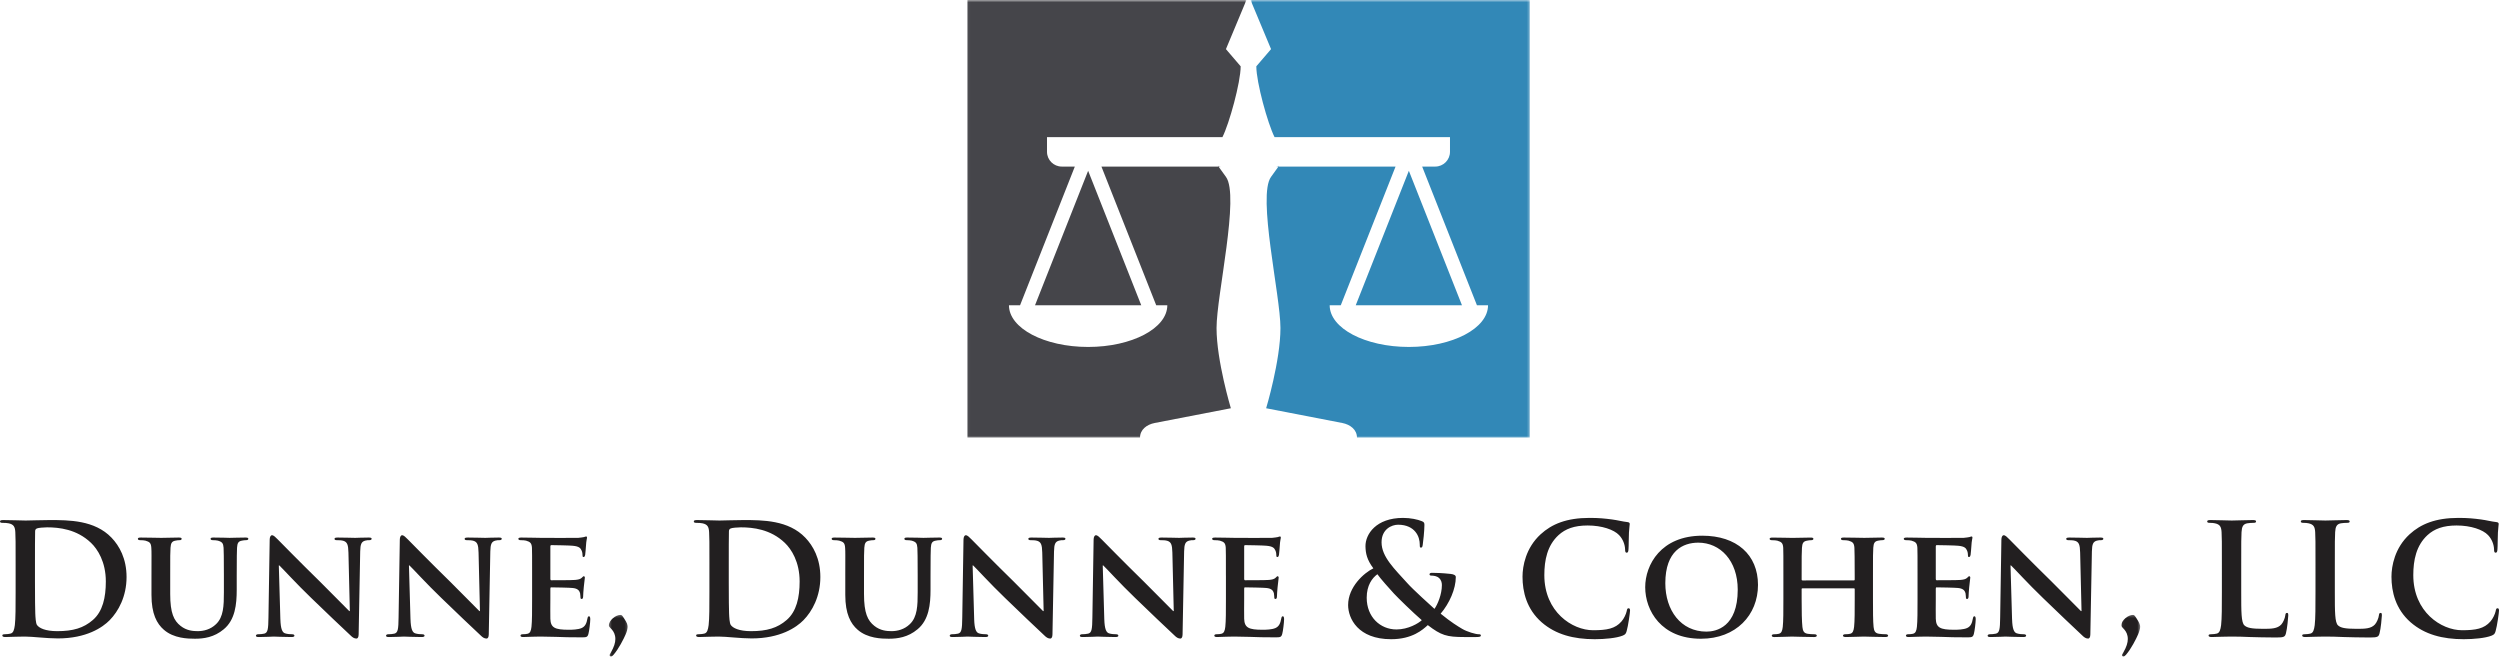
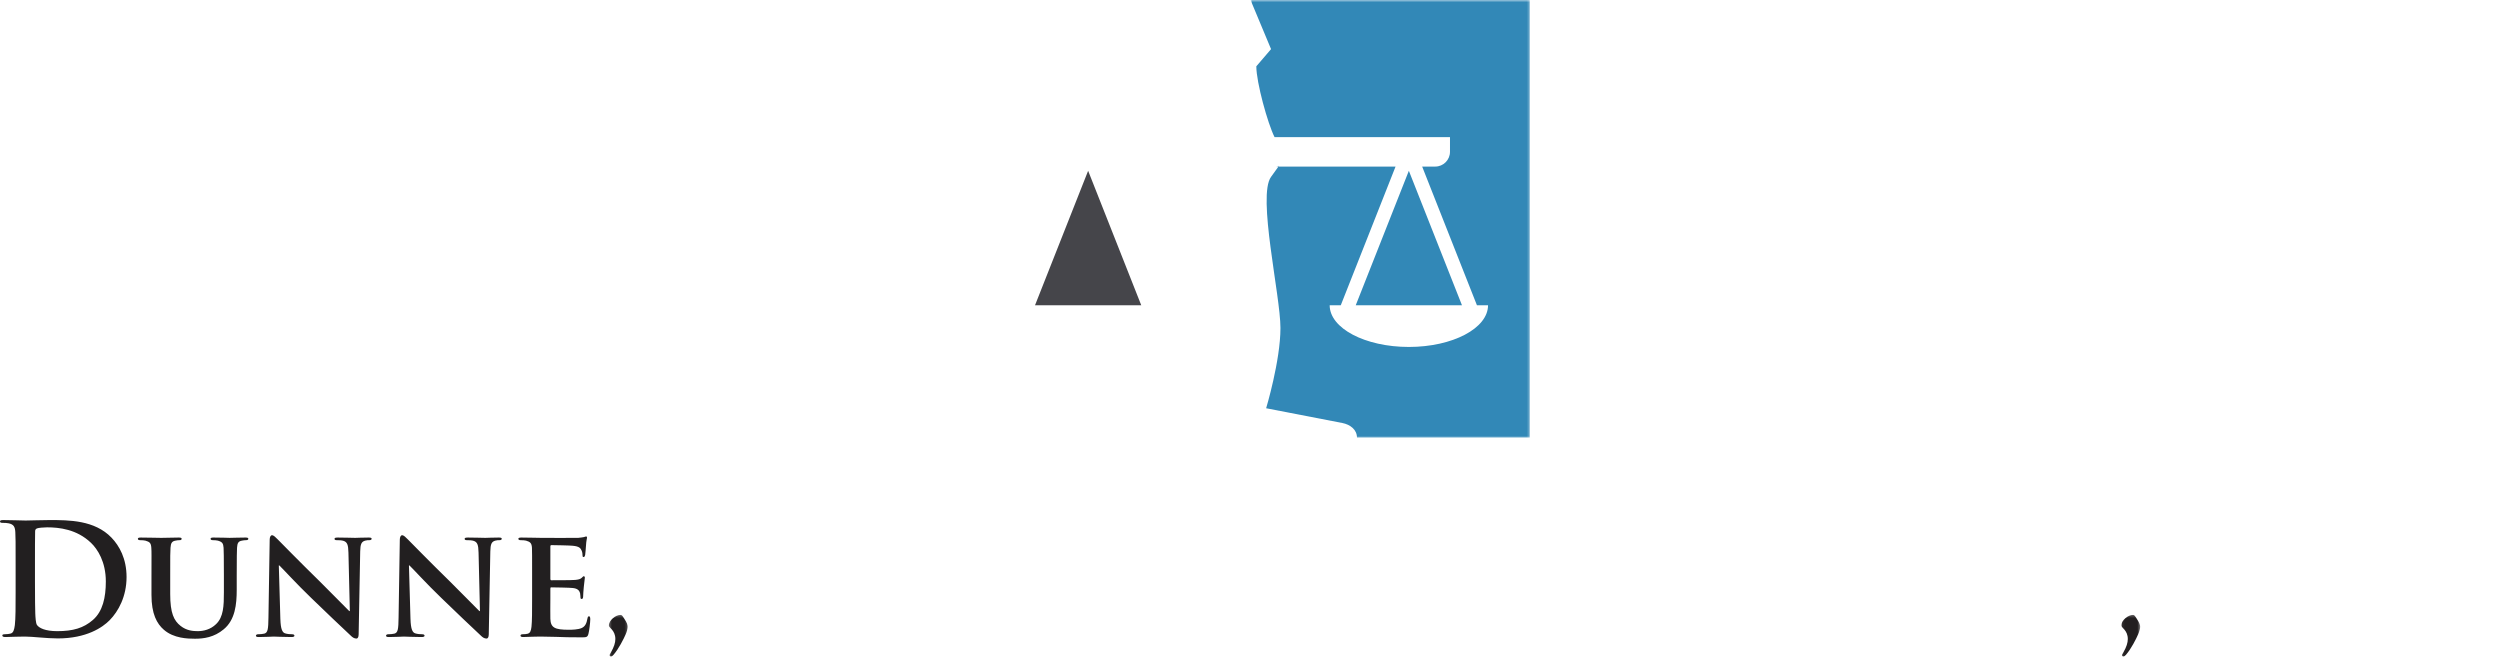
<svg xmlns="http://www.w3.org/2000/svg" xmlns:xlink="http://www.w3.org/1999/xlink" viewBox="0 0 1003 264">
  <title>Page 1</title>
  <defs>
    <path id="a" d="M112.756.54H.716v175.61h112.04V.54z" />
    <path id="c" d="M112.077.54H.037v175.61h112.04V.54z" />
-     <path id="e" d="M7.844 17H.272V.24h7.572V17z" />
+     <path id="e" d="M7.844 17H.272V.24h7.572z" />
    <path id="g" d="M7.643 17H.07V.24h7.573V17z" />
  </defs>
  <g fill="none" fill-rule="evenodd">
    <path fill="#45454A" d="M457.87 122.47l-21.31-53.95-21.31 53.95" />
    <path fill="#3288B7" d="M586.544 122.47l-21.31-53.95-21.31 53.95" />
    <g transform="translate(501 -.54)">
      <mask id="b" fill="#fff">
        <use xlink:href="#a" />
      </mask>
      <path d="M.715.538h112.04V176.15H43.424c0-3.25-2.72-5.293-5.91-5.91l-30.538-5.91s5.74-19.067 5.74-32.187c0-13.12-9.346-53.03-3.77-60.648 5.58-7.62 1.828-2.817 2.362-4.126h47.59l-21.976 55.64h-4.455c0 9.24 14.226 16.728 31.77 16.728C81.78 139.738 96 132.25 96 123.01h-4.454L69.57 67.37h5.253c3.248 0 5.91-2.66 5.91-5.91v-5.91H10.348c-2.713-5.356-7.313-21.935-7.313-28.405 5.664-6.648 5.91-6.895 5.91-6.895L.716.538z" fill="#3288B7" mask="url(#b)" />
    </g>
    <g transform="translate(388 -.54)">
      <mask id="d" fill="#fff">
        <use xlink:href="#c" />
      </mask>
-       <path d="M.036.538h112.04l-8.23 19.712s.247.247 5.91 6.895c0 6.47-4.6 23.049-7.313 28.405H32.058v5.91c0 3.25 2.66 5.91 5.91 5.91h5.254l-21.976 55.64H16.79c0 9.24 14.224 16.728 31.767 16.728s31.768-7.488 31.768-16.728H75.87L53.894 67.37h47.592c.534 1.308-3.217-3.494 2.36 4.124 5.578 7.618-3.768 47.528-3.768 60.65 0 13.12 5.74 32.185 5.74 32.185l-30.538 5.91c-3.193.617-5.91 2.66-5.91 5.91H.035V.54z" fill="#45454A" mask="url(#d)" />
    </g>
    <path d="M14.028 233.48c0 6.58.062 11.36.124 12.54.062 1.55.187 4.034.683 4.717.807 1.18 3.228 2.482 8.13 2.482 6.333 0 10.554-1.242 14.278-4.47 3.973-3.414 5.214-9.062 5.214-15.456 0-7.883-3.29-12.973-5.96-15.518-5.71-5.462-12.785-6.207-17.627-6.207-1.242 0-3.538.185-4.035.433-.558.248-.745.56-.745 1.242-.062 2.11-.062 7.51-.062 12.415v7.82zm-7.76-6.827c0-9.436 0-11.174-.123-13.16-.124-2.11-.62-3.104-2.67-3.538-.496-.124-1.55-.186-2.42-.186-.683 0-1.055-.126-1.055-.56 0-.434.434-.56 1.365-.56 3.29 0 7.2.187 8.94.187 1.923 0 5.833-.186 9.558-.186 7.76 0 18.125 0 24.89 7.078 3.105 3.228 6.022 8.38 6.022 15.766 0 7.82-3.29 13.78-6.766 17.318-2.856 2.918-9.312 7.325-20.795 7.325-2.235 0-4.78-.186-7.14-.373-2.357-.185-4.53-.372-6.082-.372-.682 0-2.048 0-3.538.063-1.427 0-3.04.124-4.283.124-.807 0-1.24-.188-1.24-.622 0-.31.247-.497.992-.497.93 0 1.676-.124 2.234-.248 1.242-.248 1.552-1.613 1.8-3.414.31-2.606.31-7.51.31-13.22v-10.925zM60.773 230.935c0-8.007.06-9.497-.063-11.173-.123-1.862-.62-2.358-2.358-2.855-.434-.124-1.365-.186-2.11-.186-.62 0-.93-.185-.93-.558-.002-.373.37-.497 1.178-.497 2.916 0 6.58.124 8.193.124 1.365 0 5.027-.125 7.014-.125.807 0 1.18.124 1.18.497s-.31.56-.87.56c-.62 0-.93.06-1.613.185-1.428.25-1.863.993-1.987 2.855-.123 1.676-.123 3.166-.123 11.173v7.387c0 7.697 1.488 10.676 4.158 12.787 2.422 1.924 5.03 2.11 6.89 2.11 2.36 0 5.153-.683 7.325-2.794 3.04-2.855 3.166-7.448 3.166-12.848v-6.643c0-8.007-.063-9.497-.124-11.173-.126-1.8-.56-2.358-2.3-2.855-.433-.124-1.364-.186-1.985-.186-.62 0-.93-.185-.93-.558 0-.373.37-.497 1.117-.497 2.793 0 6.456.124 6.517.124.62 0 4.282-.125 6.392-.125.745 0 1.118.124 1.118.497s-.31.56-.93.56c-.62 0-.93.06-1.615.185-1.49.25-1.86.993-1.986 2.855-.063 1.676-.125 3.166-.125 11.173v5.65c0 5.896-.62 12.103-5.215 15.89-3.848 3.228-8.007 3.786-11.546 3.786-2.855 0-8.504-.123-12.475-3.6-2.794-2.42-4.967-6.33-4.967-13.965v-7.76zM112.483 248.377c.124 4.098.807 5.34 1.862 5.71.93.31 1.987.374 2.855.374.62 0 .93.25.93.56 0 .434-.495.558-1.24.558-3.538 0-6.083-.186-7.076-.186-.497 0-3.104.186-5.897.186-.745 0-1.242-.062-1.242-.558 0-.31.373-.56.87-.56.744 0 1.737-.062 2.482-.248 1.428-.372 1.614-1.8 1.676-6.394l.497-31.284c0-1.055.372-1.8.93-1.8.684 0 1.43.807 2.36 1.738.682.683 8.876 9.062 16.822 16.822 3.724 3.662 10.986 11.11 11.793 11.855h.25l-.56-23.463c-.062-3.23-.56-4.16-1.862-4.657-.807-.31-2.11-.31-2.856-.31-.682 0-.868-.248-.868-.56 0-.432.557-.495 1.364-.495 2.855 0 5.773.124 6.952.124.62 0 2.67-.125 5.338-.125.745 0 1.242.063 1.242.496 0 .312-.31.56-.93.56-.56 0-.994 0-1.677.186-1.49.435-1.925 1.367-1.988 4.346l-.62 33.27c0 1.18-.435 1.676-.87 1.676-.93 0-1.675-.558-2.234-1.117-3.414-3.165-10.242-9.682-15.952-15.207-5.96-5.71-11.732-12.103-12.788-13.035h-.186l.62 21.54zM164.69 248.377c.124 4.098.806 5.34 1.862 5.71.93.31 1.987.374 2.855.374.62 0 .93.25.93.56 0 .434-.495.558-1.24.558-3.538 0-6.084-.186-7.077-.186-.496 0-3.103.186-5.897.186-.744 0-1.242-.062-1.242-.558 0-.31.375-.56.87-.56.745 0 1.738-.062 2.483-.248 1.428-.372 1.614-1.8 1.677-6.394l.496-31.284c0-1.055.373-1.8.93-1.8.684 0 1.43.807 2.36 1.738.683.683 8.876 9.062 16.822 16.822 3.725 3.662 10.987 11.11 11.794 11.855h.248l-.56-23.463c-.06-3.23-.558-4.16-1.86-4.657-.807-.31-2.11-.31-2.856-.31-.683 0-.868-.248-.868-.56 0-.432.558-.495 1.364-.495 2.856 0 5.774.124 6.952.124.62 0 2.67-.125 5.34-.125.743 0 1.24.063 1.24.496 0 .312-.31.56-.93.56-.56 0-.994 0-1.677.186-1.49.435-1.925 1.367-1.987 4.346l-.62 33.27c0 1.18-.435 1.676-.87 1.676-.93 0-1.674-.558-2.234-1.117-3.413-3.165-10.242-9.682-15.952-15.207-5.96-5.71-11.732-12.103-12.787-13.035h-.186l.62 21.54zM213.48 230.935c0-8.007 0-9.497-.06-11.173-.125-1.8-.622-2.358-2.36-2.855-.434-.124-1.366-.186-2.172-.186-.56 0-.93-.185-.93-.558 0-.373.433-.497 1.24-.497 2.855 0 6.33.124 7.883.124 1.74 0 13.843.062 14.9 0 .992-.062 1.86-.25 2.295-.31.31-.063.62-.25.87-.25.31 0 .372.25.372.498 0 .372-.31.993-.435 3.414-.062.56-.186 2.855-.31 3.476-.062.248-.186.87-.62.87-.373 0-.435-.25-.435-.684 0-.373-.062-1.304-.373-1.925-.434-.93-.87-1.676-3.6-1.924-.93-.125-7.45-.25-8.566-.25-.248 0-.372.187-.372.498v13.035c0 .31.062.557.372.557 1.24 0 8.318 0 9.56-.124 1.303-.124 2.048-.31 2.606-.806.435-.373.62-.683.87-.683.247 0 .434.248.434.56 0 .308-.125 1.177-.435 3.847-.124 1.056-.248 3.166-.248 3.54 0 .434-.062 1.178-.56 1.178-.37 0-.495-.185-.495-.435-.062-.558-.062-1.24-.186-1.923-.31-1.056-.993-1.863-3.042-2.05-.993-.123-7.2-.247-8.566-.247-.248 0-.31.248-.31.558v4.222c0 1.8-.062 6.27 0 7.82.124 3.602 1.8 4.41 7.386 4.41 1.428 0 3.725-.063 5.152-.684 1.366-.62 1.987-1.738 2.36-3.91.123-.56.247-.808.62-.808.434 0 .496.683.496 1.242 0 1.18-.434 4.78-.745 5.834-.372 1.367-.868 1.367-2.917 1.367-4.097 0-7.386-.063-10.056-.187-2.67-.06-4.717-.124-6.33-.124-.622 0-1.8.063-3.105.063-1.303.06-2.67.124-3.786.124-.682 0-1.054-.188-1.054-.56 0-.25.186-.56.868-.56.808 0 1.428-.06 1.925-.185 1.116-.248 1.426-1.24 1.612-2.793.25-2.235.25-6.394.25-11.235v-9.312z" fill="#221F20" />
    <g transform="translate(244 246.46)">
      <mask id="f" fill="#fff">
        <use xlink:href="#e" />
      </mask>
      <path d="M4.927.24c.56 0 .745.31 1.552 1.552C7.533 3.344 7.843 4.337 7.843 5.02c0 .62-.372 1.987-.806 2.98-.807 1.86-2.794 5.834-4.904 8.255C1.7 16.628 1.45 17 1.08 17c-.188 0-.498-.31-.498-.62s.372-.745.497-1.056c1.302-2.234 1.8-3.973 1.8-5.4C2.88 6.386.27 5.392.27 4.524.272 2.35 3.065.24 4.927.24" fill="#221F20" mask="url(#f)" />
    </g>
-     <path d="M292.38 233.48c0 6.58.062 11.36.124 12.54.062 1.55.187 4.034.683 4.717.806 1.18 3.227 2.482 8.13 2.482 6.333 0 10.553-1.242 14.278-4.47 3.972-3.414 5.214-9.062 5.214-15.456 0-7.883-3.29-12.973-5.96-15.518-5.71-5.462-12.787-6.207-17.63-6.207-1.24 0-3.536.185-4.033.433-.56.248-.745.56-.745 1.242-.062 2.11-.062 7.51-.062 12.415v7.82zm-7.76-6.827c0-9.436 0-11.174-.124-13.16-.124-2.11-.62-3.104-2.67-3.538-.495-.124-1.55-.186-2.42-.186-.682 0-1.054-.126-1.054-.56 0-.434.434-.56 1.365-.56 3.29 0 7.2.187 8.938.187 1.924 0 5.835-.186 9.56-.186 7.76 0 18.125 0 24.89 7.078 3.104 3.228 6.022 8.38 6.022 15.766 0 7.82-3.29 13.78-6.767 17.318-2.855 2.918-9.31 7.325-20.793 7.325-2.235 0-4.78-.186-7.14-.373-2.358-.185-4.53-.372-6.082-.372-.683 0-2.048 0-3.538.063-1.428 0-3.04.124-4.283.124-.807 0-1.242-.188-1.242-.622 0-.31.248-.497.994-.497.93 0 1.675-.124 2.234-.248 1.242-.248 1.552-1.613 1.8-3.414.31-2.606.31-7.51.31-13.22v-10.925zM339.125 230.935c0-8.007.062-9.497-.063-11.173-.125-1.862-.622-2.358-2.358-2.855-.435-.124-1.367-.186-2.11-.186-.62 0-.933-.185-.933-.558 0-.373.374-.497 1.18-.497 2.92 0 6.58.124 8.195.124 1.364 0 5.027-.125 7.014-.125.805 0 1.178.124 1.178.497s-.31.56-.87.56c-.62 0-.93.06-1.613.185-1.428.25-1.86.993-1.986 2.855-.125 1.676-.125 3.166-.125 11.173v7.387c0 7.697 1.49 10.676 4.16 12.787 2.42 1.924 5.026 2.11 6.89 2.11 2.358 0 5.15-.683 7.324-2.794 3.04-2.855 3.165-7.448 3.165-12.848v-6.643c0-8.007-.064-9.497-.125-11.173-.124-1.8-.56-2.358-2.297-2.855-.435-.124-1.364-.186-1.986-.186-.62 0-.93-.185-.93-.558 0-.373.372-.497 1.117-.497 2.793 0 6.454.124 6.517.124.62 0 4.283-.125 6.394-.125.745 0 1.118.124 1.118.497s-.31.56-.932.56c-.62 0-.93.06-1.613.185-1.49.25-1.863.993-1.987 2.855-.06 1.676-.123 3.166-.123 11.173v5.65c0 5.896-.622 12.103-5.216 15.89-3.846 3.228-8.006 3.786-11.543 3.786-2.856 0-8.505-.123-12.476-3.6-2.793-2.42-4.965-6.33-4.965-13.965v-7.76zM390.834 248.377c.125 4.098.808 5.34 1.863 5.71.93.31 1.986.374 2.856.374.62 0 .93.25.93.56 0 .434-.497.558-1.242.558-3.536 0-6.082-.186-7.075-.186-.497 0-3.103.186-5.897.186-.744 0-1.24-.062-1.24-.558-.002-.31.37-.56.868-.56.745 0 1.738-.062 2.482-.248 1.43-.372 1.615-1.8 1.678-6.394l.495-31.284c0-1.055.373-1.8.933-1.8.683 0 1.426.807 2.358 1.738.684.683 8.877 9.062 16.823 16.822 3.724 3.662 10.986 11.11 11.793 11.855h.248l-.558-23.463c-.062-3.23-.56-4.16-1.862-4.657-.806-.31-2.11-.31-2.854-.31-.685 0-.87-.248-.87-.56 0-.432.558-.495 1.365-.495 2.856 0 5.772.124 6.952.124.62 0 2.67-.125 5.34-.125.744 0 1.24.063 1.24.496 0 .312-.31.56-.93.56-.56 0-.994 0-1.676.186-1.49.435-1.924 1.367-1.987 4.346l-.62 33.27c0 1.18-.433 1.676-.868 1.676-.933 0-1.676-.558-2.236-1.117-3.413-3.165-10.243-9.682-15.952-15.207-5.96-5.71-11.733-12.103-12.788-13.035h-.186l.62 21.54zM443.04 248.377c.124 4.098.808 5.34 1.862 5.71.932.31 1.988.374 2.857.374.618 0 .928.25.928.56 0 .434-.495.558-1.24.558-3.538 0-6.083-.186-7.076-.186-.498 0-3.103.186-5.898.186-.745 0-1.24-.062-1.24-.558 0-.31.37-.56.87-.56.744 0 1.737-.062 2.48-.248 1.428-.372 1.615-1.8 1.678-6.394l.495-31.284c0-1.055.373-1.8.93-1.8.685 0 1.43.807 2.36 1.738.682.683 8.876 9.062 16.82 16.822 3.726 3.662 10.988 11.11 11.796 11.855h.248l-.558-23.463c-.06-3.23-.558-4.16-1.86-4.657-.81-.31-2.113-.31-2.857-.31-.683 0-.868-.248-.868-.56 0-.432.558-.495 1.365-.495 2.854 0 5.772.124 6.952.124.62 0 2.668-.125 5.34-.125.743 0 1.24.063 1.24.496 0 .312-.31.56-.933.56-.557 0-.992 0-1.673.186-1.49.435-1.925 1.367-1.988 4.346l-.62 33.27c0 1.18-.435 1.676-.87 1.676-.93 0-1.676-.558-2.234-1.117-3.414-3.165-10.243-9.682-15.952-15.207-5.96-5.71-11.733-12.103-12.788-13.035h-.186l.62 21.54zM491.834 230.935c0-8.007 0-9.497-.063-11.173-.123-1.8-.62-2.358-2.357-2.855-.435-.124-1.365-.186-2.173-.186-.558 0-.93-.185-.93-.558 0-.373.433-.497 1.24-.497 2.856 0 6.332.124 7.885.124 1.736 0 13.84.062 14.897 0 .993-.062 1.86-.25 2.296-.31.31-.063.62-.25.868-.25.312 0 .374.25.374.498 0 .372-.31.993-.434 3.414-.064.56-.188 2.855-.312 3.476-.062.248-.187.87-.62.87-.373 0-.436-.25-.436-.684 0-.373-.06-1.304-.37-1.925-.435-.93-.87-1.676-3.6-1.924-.933-.125-7.45-.25-8.567-.25-.247 0-.372.187-.372.498v13.035c0 .31.063.557.373.557 1.242 0 8.32 0 9.56-.124 1.304-.124 2.05-.31 2.607-.806.434-.373.62-.683.87-.683.246 0 .433.248.433.56 0 .308-.124 1.177-.434 3.847-.125 1.056-.25 3.166-.25 3.54 0 .434-.06 1.178-.557 1.178-.373 0-.498-.185-.498-.435-.062-.558-.062-1.24-.187-1.923-.308-1.056-.993-1.863-3.04-2.05-.994-.123-7.2-.247-8.567-.247-.248 0-.31.248-.31.558v4.222c0 1.8-.062 6.27 0 7.82.125 3.602 1.8 4.41 7.387 4.41 1.428 0 3.724-.063 5.15-.684 1.368-.62 1.988-1.738 2.36-3.91.125-.56.25-.808.622-.808.433 0 .496.683.496 1.242 0 1.18-.434 4.78-.745 5.834-.372 1.367-.87 1.367-2.918 1.367-4.096 0-7.387-.063-10.055-.187-2.67-.06-4.72-.124-6.332-.124-.62 0-1.8.063-3.102.063-1.303.06-2.668.124-3.787.124-.683 0-1.055-.188-1.055-.56 0-.25.187-.56.87-.56.806 0 1.428-.06 1.923-.185 1.118-.248 1.428-1.24 1.615-2.793.25-2.235.25-6.394.25-11.235v-9.312zM570.42 248.812c-3.6-3.104-9.56-8.938-11.174-10.676-1.614-1.738-5.587-6.208-6.64-7.76-2.112 1.552-4.285 4.47-4.285 9.436 0 7.76 5.464 12.725 11.92 12.725 4.78 0 8.876-2.483 10.18-3.725m-19.43-20.794c-2.606-3.477-3.103-6.02-3.165-8.814-.062-4.904 4.282-11.42 15.083-11.42 3.042 0 5.835.62 7.51 1.3 1.057.374 1.057.87 1.057 1.616 0 2.05-.497 7.014-.683 7.945-.124.93-.373 1.056-.745 1.056s-.435-.248-.435-1.18c0-1.613-.434-3.6-1.8-5.213-1.24-1.49-3.414-2.794-6.89-2.794-2.607 0-6.642 1.8-6.642 7.076 0 5.834 5.338 10.8 10.305 16.325 2.11 2.42 9.745 9.31 10.924 10.366 1.24-1.737 2.98-5.772 2.98-9.558 0-.93-.25-2.05-1.18-2.855-.807-.745-2.11-.932-3.042-.932-.372 0-.745-.124-.745-.496 0-.498.497-.622.994-.622 1.49 0 3.972.062 7.448.434 1.18.124 2.11.498 2.11 1.242 0 4.78-2.545 10.552-6.083 14.712 4.16 3.414 6.952 5.09 8.628 6.083 1.986 1.178 5.4 2.17 6.642 2.17.558 0 .87.063.87.56 0 .372-.497.56-1.863.56h-4.78c-7.077 0-9.31-.684-14.65-4.782-2.048 1.863-6.207 5.65-14.71 5.65-13.284 0-17.257-8.32-17.257-13.72 0-7.262 6.394-12.91 10.117-14.71M618.53 249.68c-6.083-5.337-7.697-12.29-7.697-18.31 0-4.22 1.303-11.545 7.262-17.008 4.47-4.097 10.367-6.58 19.616-6.58 3.848 0 6.145.25 9 .62 2.36.31 4.345.87 6.208 1.056.683.062.93.372.93.744 0 .498-.185 1.243-.31 3.415-.123 2.048-.062 5.462-.186 6.704-.06.932-.185 1.428-.745 1.428-.496 0-.62-.496-.62-1.365-.062-1.925-.87-4.097-2.42-5.71-2.05-2.174-6.89-3.85-12.6-3.85-5.402 0-8.94 1.366-11.67 3.85-4.533 4.158-5.712 10.055-5.712 16.076 0 14.773 11.235 22.097 19.552 22.097 5.525 0 8.877-.62 11.36-3.477 1.055-1.178 1.862-2.98 2.11-4.096.187-.993.31-1.24.808-1.24.434 0 .558.433.558.93 0 .744-.745 6.145-1.366 8.255-.31 1.055-.558 1.365-1.613 1.8-2.484.993-7.2 1.428-11.173 1.428-8.503 0-15.642-1.863-21.29-6.767M697.178 236.584c0-11.67-7.014-18.87-15.828-18.87-6.083 0-13.222 3.227-13.222 16.263 0 10.862 6.207 19.428 16.512 19.428 3.85 0 12.538-1.8 12.538-16.82m-37.12-.994c0-9 6.332-20.67 22.906-20.67 13.78 0 22.346 7.635 22.346 19.74 0 12.104-8.815 21.6-22.904 21.6-15.89 0-22.347-11.296-22.347-20.67M743.798 232.86c.125 0 .31-.063.31-.374v-1.117c0-8.008-.06-9.933-.123-11.61-.125-1.798-.62-2.357-2.36-2.854-.433-.124-1.365-.186-2.11-.186-.62 0-.93-.186-.93-.56 0-.37.372-.495 1.18-.495 2.916 0 6.764.124 8.192.124 1.304 0 4.904-.125 7.015-.125.806 0 1.18.124 1.18.496 0 .374-.374.56-.995.56-.433 0-.93.062-1.613.186-1.428.25-1.862.993-1.986 2.855-.124 1.677-.124 3.167-.124 11.174v9.312c0 4.842 0 9 .248 11.297.186 1.49.496 2.483 2.173 2.73.744.125 1.923.188 2.793.188.558 0 .87.31.87.56 0 .37-.436.558-1.118.558-3.54 0-7.14-.187-8.63-.187-1.24 0-5.09.188-7.2.188-.745 0-1.178-.187-1.178-.56 0-.248.248-.557.868-.557.87 0 1.49-.062 1.986-.186 1.118-.248 1.428-1.24 1.614-2.793.25-2.234.25-6.268.25-11.11v-4.035c0-.186-.187-.31-.312-.31H723.19c-.186 0-.372.062-.372.31v4.035c0 4.842.062 8.876.31 11.173.187 1.49.497 2.483 2.11 2.73.746.125 1.987.188 2.794.188.62 0 .87.31.87.56 0 .37-.435.558-1.12.558-3.537 0-7.323-.187-8.875-.187-1.24 0-4.84.188-7.014.188-.683 0-1.055-.187-1.055-.56 0-.248.187-.557.87-.557.806 0 1.427-.062 1.923-.186 1.118-.248 1.43-1.24 1.615-2.793.248-2.234.248-6.392.248-11.234v-9.312c0-8.007 0-9.497-.062-11.173-.123-1.798-.62-2.357-2.358-2.854-.434-.124-1.365-.186-2.172-.186-.56 0-.93-.186-.93-.56 0-.37.433-.495 1.18-.495 2.916 0 6.516.124 8.005.124 1.304 0 5.09-.125 7.263-.125.745 0 1.117.124 1.117.496 0 .374-.31.56-.993.56-.434 0-.93.062-1.552.186-1.49.25-1.923.993-2.047 2.855-.125 1.677-.125 3.602-.125 11.61v1.116c0 .31.186.373.373.373H743.8zM769.314 230.935c0-8.007 0-9.497-.062-11.173-.125-1.8-.62-2.358-2.36-2.855-.433-.124-1.364-.186-2.172-.186-.558 0-.93-.185-.93-.558 0-.373.434-.497 1.24-.497 2.856 0 6.333.124 7.885.124 1.737 0 13.84.062 14.897 0 .993-.062 1.86-.25 2.296-.31.31-.063.62-.25.87-.25.31 0 .372.25.372.498 0 .372-.31.993-.434 3.414-.063.56-.187 2.855-.31 3.476-.063.248-.188.87-.622.87-.372 0-.435-.25-.435-.684 0-.373-.062-1.304-.373-1.925-.434-.93-.87-1.676-3.6-1.924-.93-.125-7.45-.25-8.566-.25-.247 0-.372.187-.372.498v13.035c0 .31.063.557.373.557 1.242 0 8.32 0 9.56-.124 1.304-.124 2.05-.31 2.607-.806.435-.373.62-.683.87-.683.247 0 .434.248.434.56 0 .308-.123 1.177-.434 3.847-.124 1.056-.248 3.166-.248 3.54 0 .434-.062 1.178-.558 1.178-.373 0-.497-.185-.497-.435-.062-.558-.062-1.24-.187-1.923-.31-1.056-.993-1.863-3.04-2.05-.994-.123-7.2-.247-8.567-.247-.25 0-.312.248-.312.558v4.222c0 1.8-.06 6.27 0 7.82.125 3.602 1.8 4.41 7.387 4.41 1.428 0 3.725-.063 5.152-.684 1.366-.62 1.987-1.738 2.36-3.91.123-.56.248-.808.62-.808.434 0 .497.683.497 1.242 0 1.18-.435 4.78-.745 5.834-.374 1.367-.87 1.367-2.92 1.367-4.096 0-7.386-.063-10.055-.187-2.67-.06-4.718-.124-6.33-.124-.622 0-1.8.063-3.104.063-1.303.06-2.668.124-3.787.124-.682 0-1.054-.188-1.054-.56 0-.25.185-.56.868-.56.807 0 1.428-.06 1.924-.185 1.117-.248 1.427-1.24 1.614-2.793.248-2.235.248-6.394.248-11.235v-9.312zM807.243 248.377c.124 4.098.807 5.34 1.862 5.71.93.31 1.987.374 2.856.374.62 0 .93.25.93.56 0 .434-.495.558-1.24.558-3.538 0-6.083-.186-7.076-.186-.497 0-3.103.186-5.897.186-.745 0-1.242-.062-1.242-.558 0-.31.372-.56.87-.56.745 0 1.738-.062 2.482-.248 1.428-.372 1.614-1.8 1.677-6.394l.496-31.284c0-1.055.372-1.8.93-1.8.684 0 1.428.807 2.36 1.738.682.683 8.876 9.062 16.82 16.822 3.726 3.662 10.988 11.11 11.795 11.855h.248l-.558-23.463c-.062-3.23-.56-4.16-1.862-4.657-.807-.31-2.11-.31-2.855-.31-.684 0-.87-.248-.87-.56 0-.432.56-.495 1.366-.495 2.855 0 5.772.124 6.952.124.62 0 2.67-.125 5.34-.125.743 0 1.24.063 1.24.496 0 .312-.31.56-.932.56-.558 0-.993 0-1.675.186-1.49.435-1.925 1.367-1.988 4.346l-.62 33.27c0 1.18-.434 1.676-.87 1.676-.93 0-1.675-.558-2.234-1.117-3.413-3.165-10.242-9.682-15.952-15.207-5.96-5.71-11.732-12.103-12.788-13.035h-.186l.62 21.54z" fill="#221F20" />
    <g transform="translate(851 246.46)">
      <mask id="h" fill="#fff">
        <use xlink:href="#g" />
      </mask>
      <path d="M4.725.24c.56 0 .745.31 1.552 1.552C7.332 3.344 7.643 4.337 7.643 5.02c0 .62-.373 1.987-.808 2.98-.806 1.86-2.793 5.834-4.903 8.255-.435.373-.683.745-1.056.745-.185 0-.496-.31-.496-.62s.372-.745.496-1.056c1.304-2.234 1.8-3.973 1.8-5.4 0-3.538-2.606-4.532-2.606-5.4C.07 2.35 2.863.24 4.725.24" fill="#221F20" mask="url(#h)" />
    </g>
-     <path d="M899.178 237.577c0 7.945 0 12.228 1.303 13.346 1.056.93 2.67 1.365 7.51 1.365 3.292 0 5.712-.063 7.264-1.738.745-.807 1.49-2.545 1.614-3.725.062-.56.187-.93.683-.93.436 0 .498.31.498 1.055 0 .683-.434 5.338-.932 7.138-.372 1.366-.682 1.676-3.91 1.676-4.47 0-7.697-.125-10.49-.186-2.794-.124-5.028-.187-7.573-.187-.683 0-2.05 0-3.538.064-1.428 0-3.042.124-4.283.124-.807 0-1.242-.187-1.242-.62 0-.312.248-.497.994-.497.93 0 1.675-.124 2.234-.248 1.24-.248 1.552-1.614 1.8-3.414.31-2.607.31-7.51.31-13.22V226.65c0-9.435 0-11.174-.124-13.16-.124-2.11-.62-3.103-2.67-3.538-.496-.124-1.24-.186-2.048-.186-.682 0-1.054-.125-1.054-.558 0-.435.434-.56 1.365-.56 2.918 0 6.828.187 8.504.187 1.49 0 6.022-.187 8.443-.187.87 0 1.304.125 1.304.56 0 .433-.373.558-1.118.558-.684 0-1.677.062-2.42.186-1.678.31-2.174 1.366-2.298 3.538-.124 1.986-.124 3.725-.124 13.16v10.925zM936.735 237.577c0 7.945 0 12.228 1.303 13.346 1.055.93 2.67 1.365 7.51 1.365 3.29 0 5.71-.063 7.263-1.738.746-.807 1.49-2.545 1.615-3.725.062-.56.187-.93.683-.93.435 0 .497.31.497 1.055 0 .683-.434 5.338-.932 7.138-.372 1.366-.682 1.676-3.91 1.676-4.47 0-7.697-.125-10.49-.186-2.794-.124-5.028-.187-7.573-.187-.683 0-2.05 0-3.538.064-1.428 0-3.042.124-4.283.124-.808 0-1.243-.187-1.243-.62 0-.312.248-.497.994-.497.93 0 1.676-.124 2.235-.248 1.24-.248 1.552-1.614 1.8-3.414.31-2.607.31-7.51.31-13.22V226.65c0-9.435 0-11.174-.124-13.16-.123-2.11-.62-3.103-2.668-3.538-.497-.124-1.24-.186-2.05-.186-.68 0-1.053-.125-1.053-.558 0-.435.433-.56 1.364-.56 2.918 0 6.828.187 8.504.187 1.49 0 6.02-.187 8.442-.187.87 0 1.304.125 1.304.56 0 .433-.373.558-1.118.558-.683 0-1.676.062-2.42.186-1.677.31-2.173 1.366-2.297 3.538-.125 1.986-.125 3.725-.125 13.16v10.925zM967.153 249.68c-6.083-5.337-7.697-12.29-7.697-18.31 0-4.22 1.303-11.545 7.262-17.008 4.47-4.097 10.367-6.58 19.616-6.58 3.847 0 6.144.25 9 .62 2.358.31 4.344.87 6.207 1.056.684.062.932.372.932.744 0 .498-.186 1.243-.31 3.415-.124 2.048-.063 5.462-.187 6.704-.06.932-.185 1.428-.745 1.428-.496 0-.62-.496-.62-1.365-.062-1.925-.87-4.097-2.42-5.71-2.05-2.174-6.89-3.85-12.6-3.85-5.402 0-8.94 1.366-11.67 3.85-4.533 4.158-5.712 10.055-5.712 16.076 0 14.773 11.235 22.097 19.552 22.097 5.525 0 8.877-.62 11.36-3.477 1.055-1.178 1.862-2.98 2.11-4.096.187-.993.31-1.24.808-1.24.434 0 .558.433.558.93 0 .744-.745 6.145-1.366 8.255-.31 1.055-.558 1.365-1.613 1.8-2.484.993-7.2 1.428-11.173 1.428-8.504 0-15.643-1.863-21.29-6.767" fill="#221F20" />
  </g>
</svg>